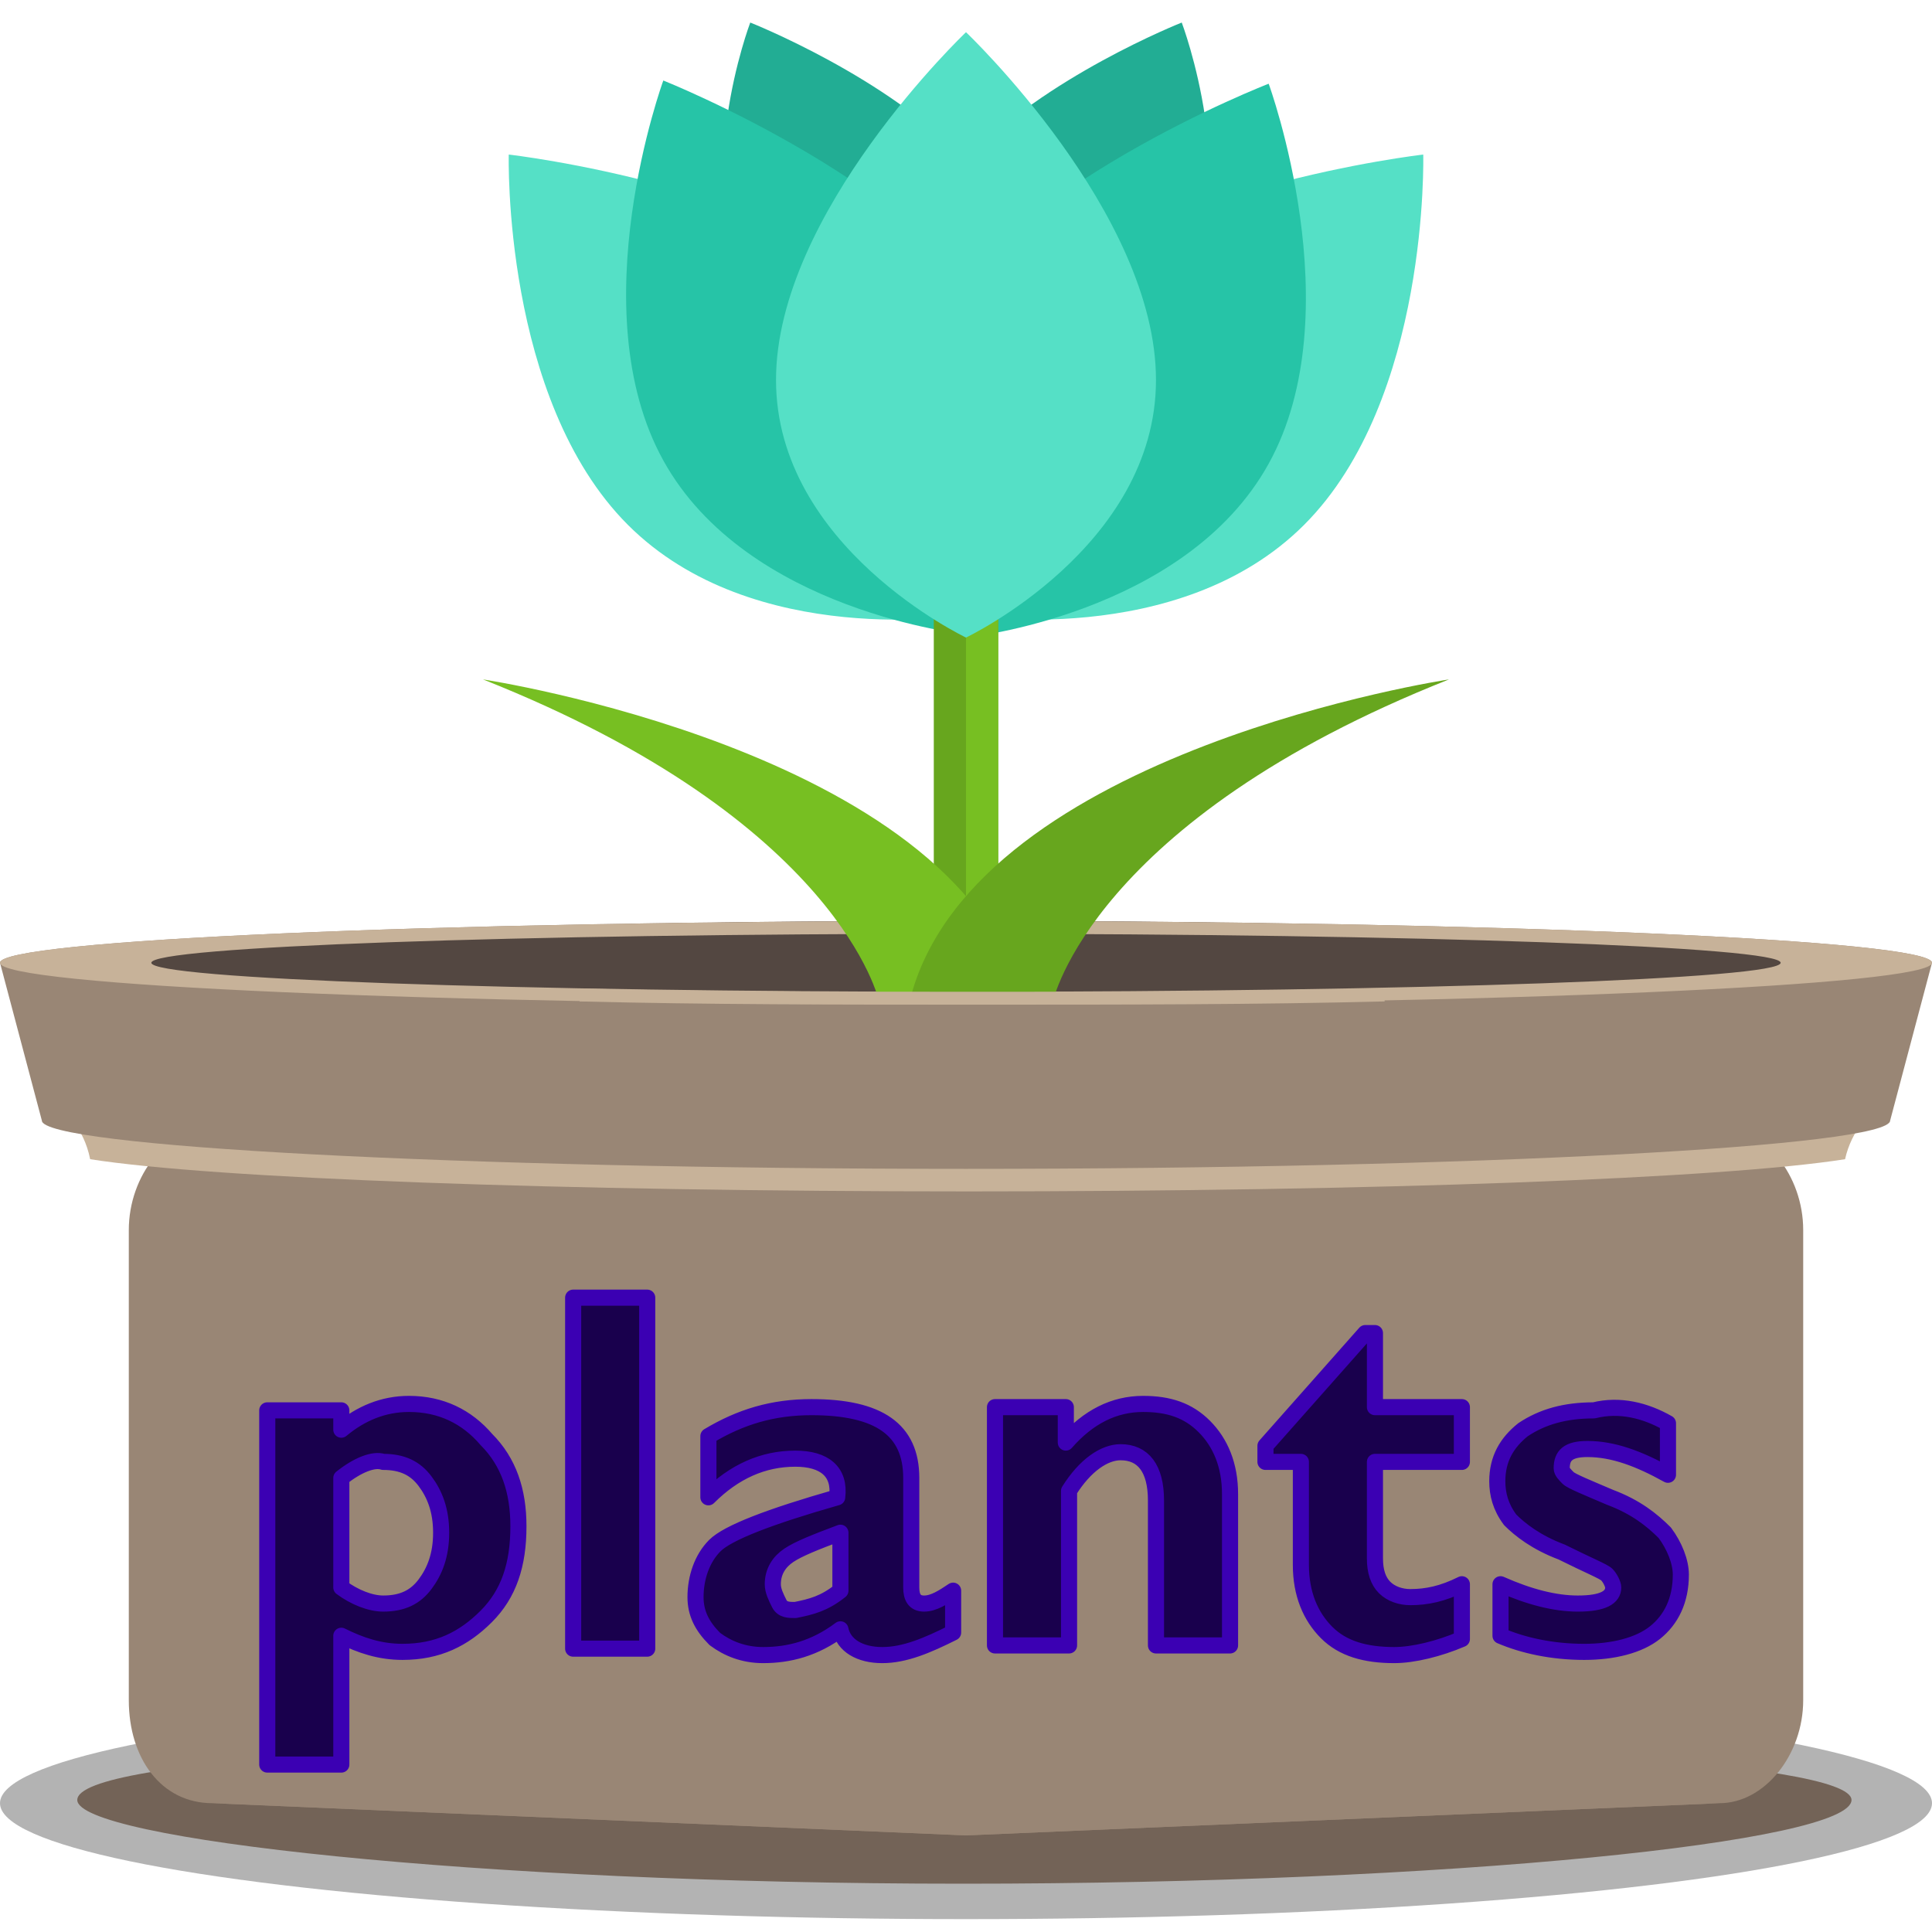
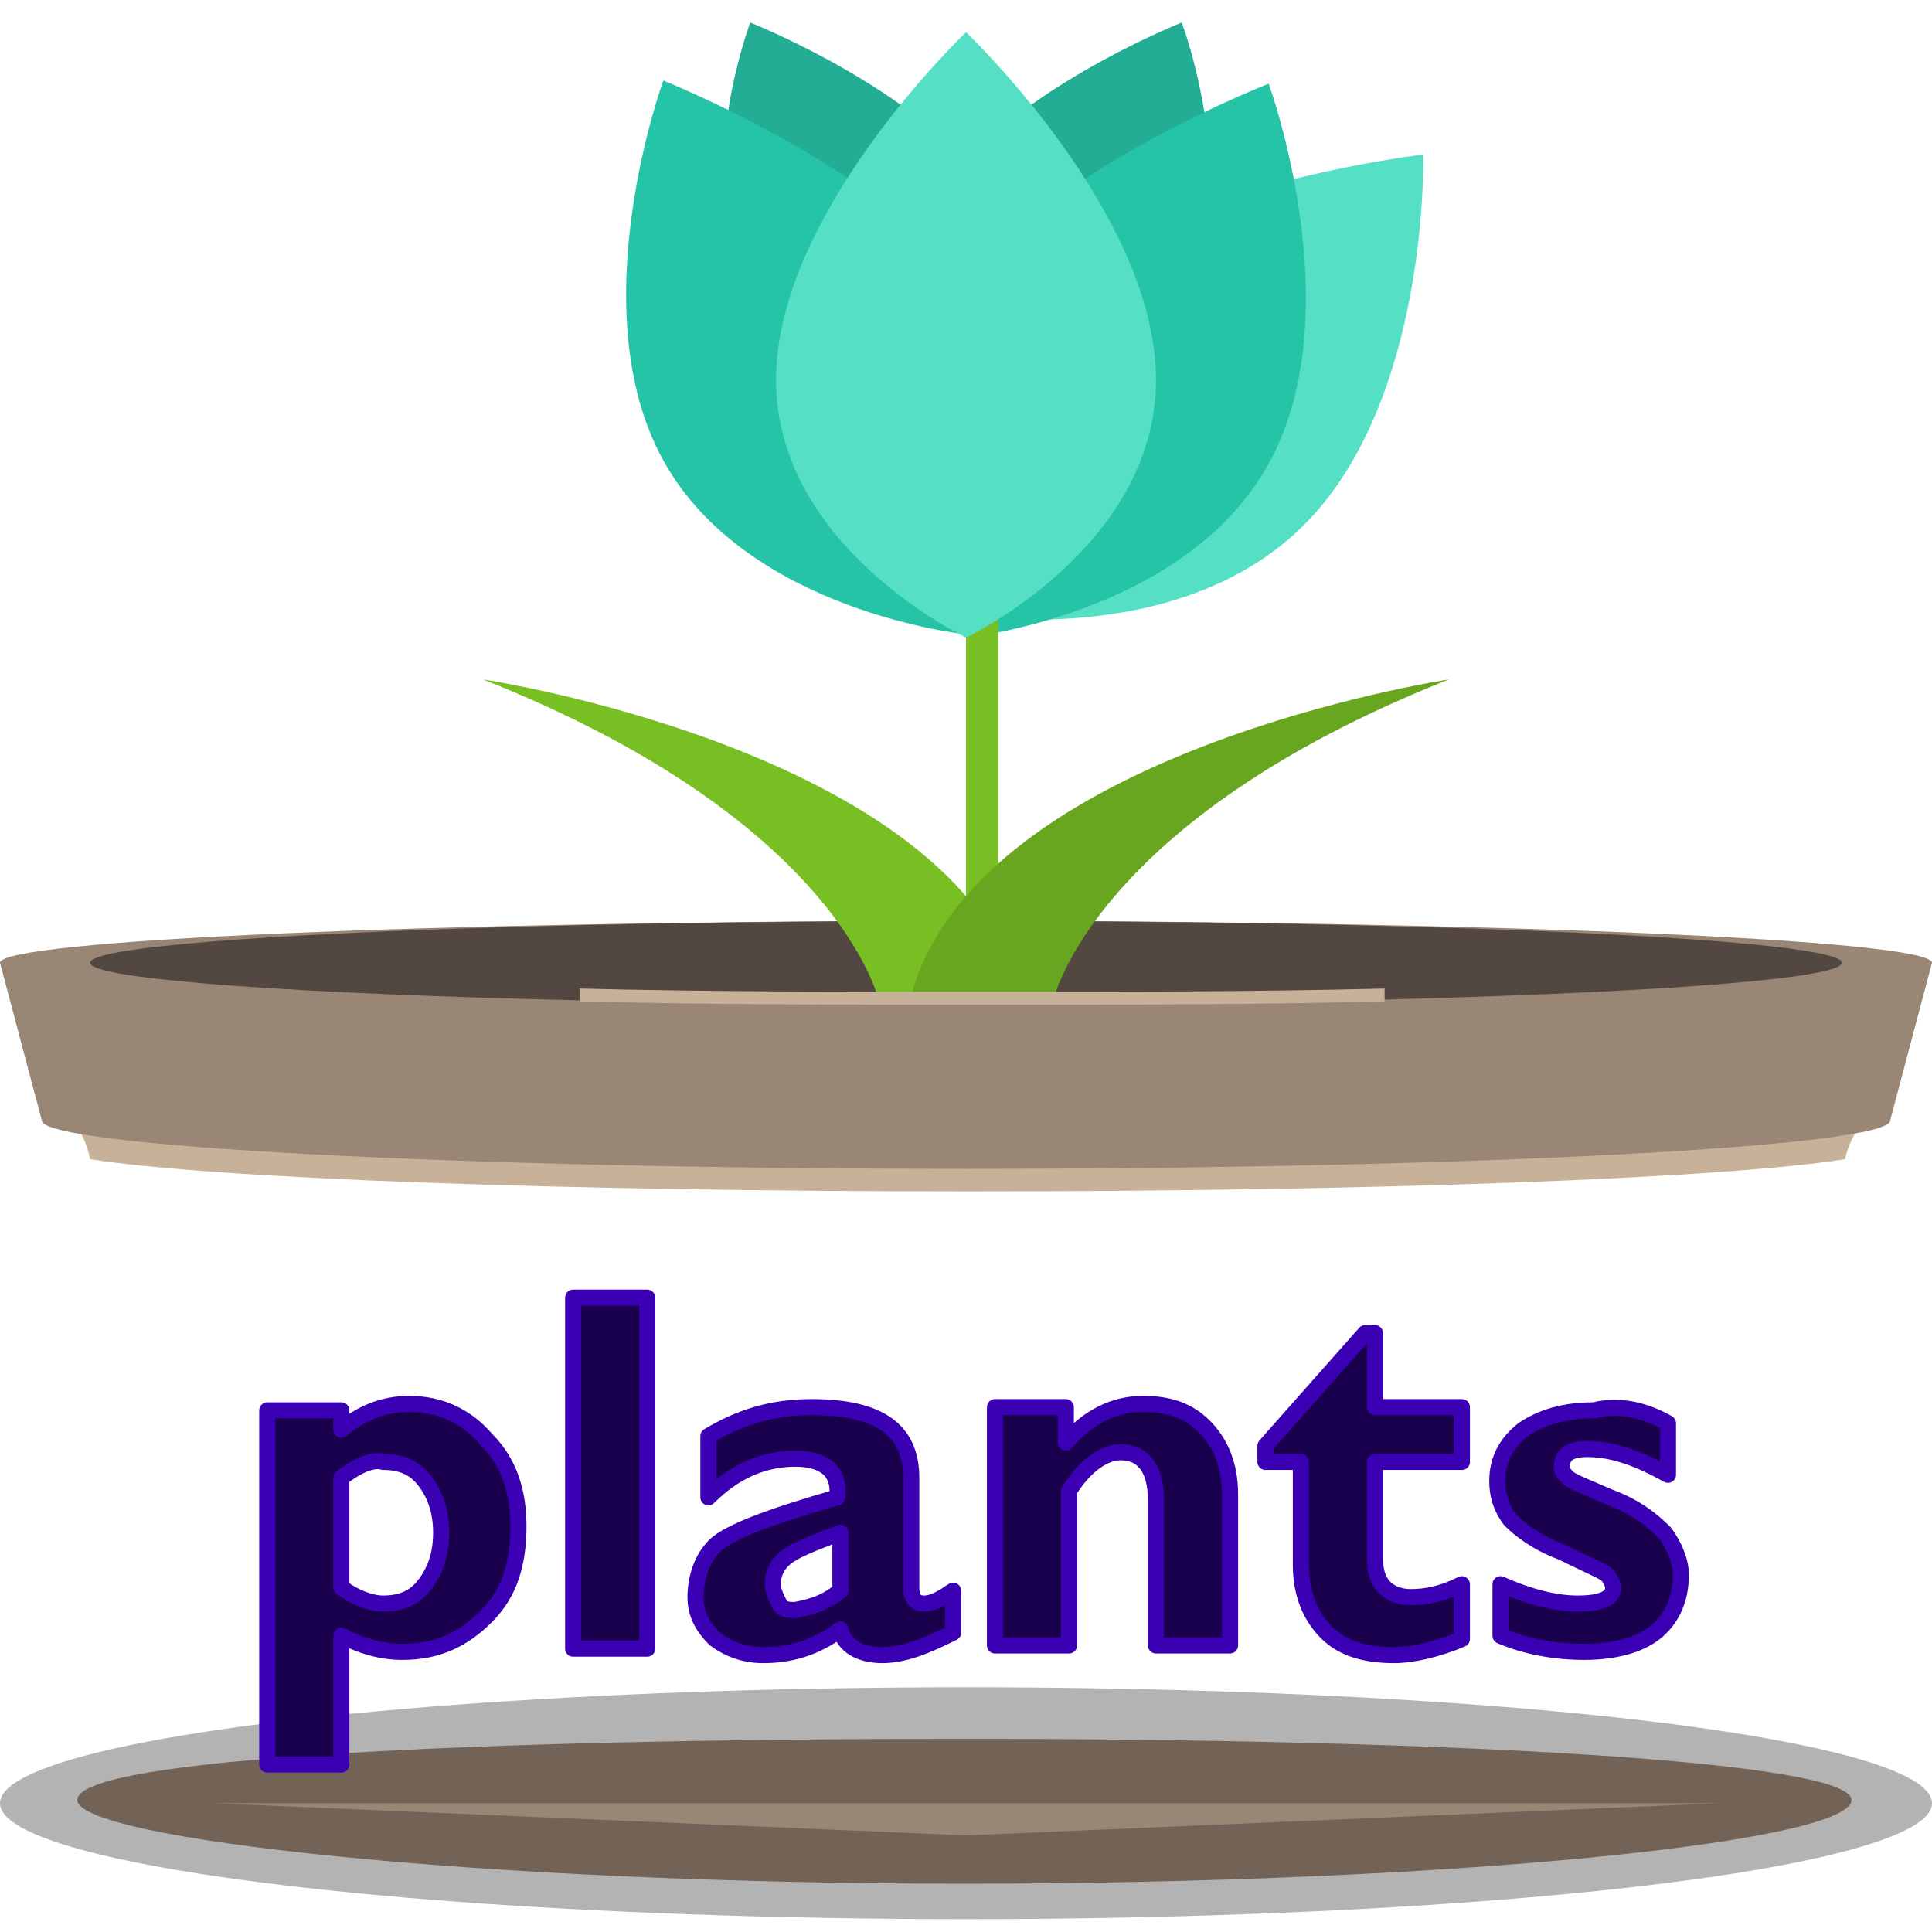
<svg xmlns="http://www.w3.org/2000/svg" id="Layer_1" width="60" height="60">
  <style>
	.st0{fill:#534741;}
	.st1{fill:#55E0C6;}
	.st2{fill:#22AD94;}
	.st3{fill:#19004D;stroke:#3B00B3;stroke-width:0.5;stroke-linecap:round;stroke-linejoin:round;stroke-miterlimit:10;}
	.st4{fill:#26C4A7;}
	.st5{fill:#C7B299;}
	.st6{fill:#998675;}
	.st7{opacity:0.3;}
	.st8{fill:#67A61E;}
	.st9{fill:#736357;}
	.st10{fill:#77BF22;}
</style>
  <ellipse cx="30" cy="56" class="st7" rx="30" ry="3.6" />
  <path d="M57.5 55.9c0 1.3-12.4 2.6-27.6 2.6-15.2 0-27.5-1.4-27.5-2.6 0-1.3 12.3-1.9 27.5-1.9s27.6.7 27.6 1.9z" class="st9" />
-   <path d="M56 52.8c0 1.7-1.2 3.2-2.6 3.2L30 57 6.6 56C5 56 4 54.6 4 52.8V38.2C4 36.5 5.2 35 6.6 35h46.8c1.4 0 2.6 1.5 2.6 3.2v14.6z" class="st6" />
-   <path d="M58.5 34.2s-.1 0-.1.1l.1-.1zm-56.8.1l-.1-.1.1.1z" class="st9" />
  <path d="M30 34.2l-28.3.1c.3.2.9.7 1.1 1.7 3.8.6 14.6 1 27.3 1 12.7 0 23.4-.4 27.2-1 .2-.9.8-1.5 1.1-1.7L30 34.2z" class="st5" />
  <path d="M30 28.6c-16.6 0-30 .6-30 1.3l1.3 4.9c0 .8 12.9 1.5 28.7 1.5 15.9 0 28.7-.7 28.7-1.5l1.3-4.9c0-.7-13.4-1.3-30-1.3z" class="st6" />
  <ellipse cx="30" cy="29.9" class="st0" rx="27.2" ry="1.3" />
-   <path d="M30 28.6c-16.6 0-30 .6-30 1.3 0 .7 13.4 1.3 30 1.3s30-.6 30-1.3c0-.7-13.4-1.3-30-1.3zm0 2.2c-14 0-25.3-.4-25.3-.9S16 29 30 29s25.3.4 25.3.9-11.3.9-25.3.9z" class="st5" />
  <path d="M53.4 56L30 57 6.6 56" class="st6" />
-   <path d="M28.5 9.7c3.9 3.9 1.5 9.4 1.5 9.4s-6.6 1.1-10.5-2.8c-3.9-3.9-3.7-11.5-3.7-11.5s8.8 1 12.7 4.9z" class="st1" />
  <path d="M31.5 9.7c-3.9 3.9-1.5 9.4-1.5 9.4s6.6 1.1 10.5-2.8c3.9-3.9 3.7-11.5 3.7-11.5s-8.8 1-12.7 4.9z" class="st1" />
  <path d="M36.7.7S32.4 2.4 30 5C27.6 2.4 23.3.7 23.3.7s-1.9 5 0 8.4C25.1 12.6 30 13 30 13s4.9-.4 6.8-3.8c1.8-3.5-.1-8.5-.1-8.5z" class="st2" />
  <path d="M31.4 10.5c2.6 4.7-1.4 9.2-1.4 9.2s-6.8-.7-9.4-5.4c-2.6-4.7 0-11.8 0-11.8s8.3 3.3 10.8 8z" class="st4" />
  <path d="M28.6 10.5C26 15.3 30 19.8 30 19.8s6.8-.7 9.4-5.4c2.6-4.7 0-11.8 0-11.8s-8.3 3.2-10.8 7.9z" class="st4" />
-   <path d="M29 18h2v13h-2z" class="st8" />
  <path d="M30 18h1v13h-1z" class="st10" />
  <path d="M35.9 11.8c0 5.2-5.9 8-5.9 8s-5.9-2.8-5.9-8S30 1 30 1s5.9 5.6 5.9 10.8z" class="st1" />
  <path d="M27.3 31.1s-1.2-5.6-12.3-10c0 0 14.6 2.2 16.7 9.8.1.4-3.4.3-4.4.2z" class="st10" />
  <path d="M32.7 31.1s1.2-5.6 12.3-10c0 0-14.6 2.2-16.7 9.8-.1.4 3.5.3 4.4.2z" class="st8" />
  <path d="M43 31.1v-.4c-4 .1-7.8.1-12.5.1s-8.5 0-12.5-.1v.4c4 .1 7.9.1 12.5.1s8.5 0 12.5-.1z" class="st5" />
  <path d="M10.6 43.8v.6c.6-.5 1.3-.8 2.1-.8 1 0 1.8.4 2.4 1.1.7.7 1 1.6 1 2.7 0 1.2-.3 2.1-1 2.8-.7.7-1.5 1.1-2.6 1.1-.7 0-1.3-.2-1.9-.5v4H8.3v-11h2.3zm0 2.1v3.4c.4.3.9.5 1.3.5.6 0 1-.2 1.3-.6.3-.4.5-.9.5-1.6 0-.7-.2-1.2-.5-1.6s-.7-.6-1.3-.6c-.3-.1-.8.1-1.3.5zm9.5-5.6v10.9h-2.3V40.3h2.3zm9.5 9.1v1.3c-.8.4-1.5.7-2.2.7-.7 0-1.2-.3-1.3-.8-.8.6-1.6.8-2.4.8-.6 0-1.1-.2-1.5-.5-.4-.4-.6-.8-.6-1.3 0-.6.2-1.2.6-1.6s1.7-.9 3.8-1.5c.1-.8-.4-1.2-1.3-1.2-1 0-1.9.4-2.7 1.2v-1.9c1-.6 2-.9 3.2-.9 2.1 0 3.1.7 3.1 2.2v3.4c0 .3.1.5.4.5.3 0 .6-.2.9-.4zm-3.5 0v-1.8c-.8.3-1.3.5-1.6.7s-.5.5-.5.9c0 .2.1.4.2.6s.3.2.5.2c.5-.1.9-.2 1.4-.6zm7-5.6v1c.7-.8 1.5-1.2 2.4-1.2.8 0 1.4.2 1.9.7.5.5.8 1.2.8 2.1v4.7h-2.3v-4.5c0-1-.4-1.5-1.1-1.5-.5 0-1.1.4-1.6 1.2v4.8h-2.3v-7.4h2.2zm12.3 0v1.6h-2.7v3c0 .4.1.7.3.9.2.2.5.3.8.3.5 0 1-.1 1.6-.4v1.7c-.7.3-1.5.5-2.1.5-.9 0-1.6-.2-2.1-.7s-.8-1.2-.8-2.1v-3.2h-1.1v-.5l3.1-3.5h.3v2.3h2.7zm6.4.4v1.6c-.9-.5-1.7-.8-2.5-.8-.6 0-.8.2-.8.6 0 .1.1.2.2.3.1.1.6.3 1.3.6.8.3 1.3.7 1.7 1.1.3.4.5.9.5 1.3 0 .8-.3 1.4-.8 1.8-.5.4-1.3.6-2.2.6-1 0-1.9-.2-2.6-.5v-1.6c.9.4 1.7.6 2.4.6.8 0 1.1-.2 1.1-.5 0-.1-.1-.3-.2-.4s-.6-.3-1.4-.7c-.8-.3-1.3-.7-1.6-1-.3-.4-.4-.8-.4-1.2 0-.7.3-1.2.8-1.6.6-.4 1.3-.6 2.2-.6.8-.2 1.6 0 2.3.4z" class="st3" />
</svg>